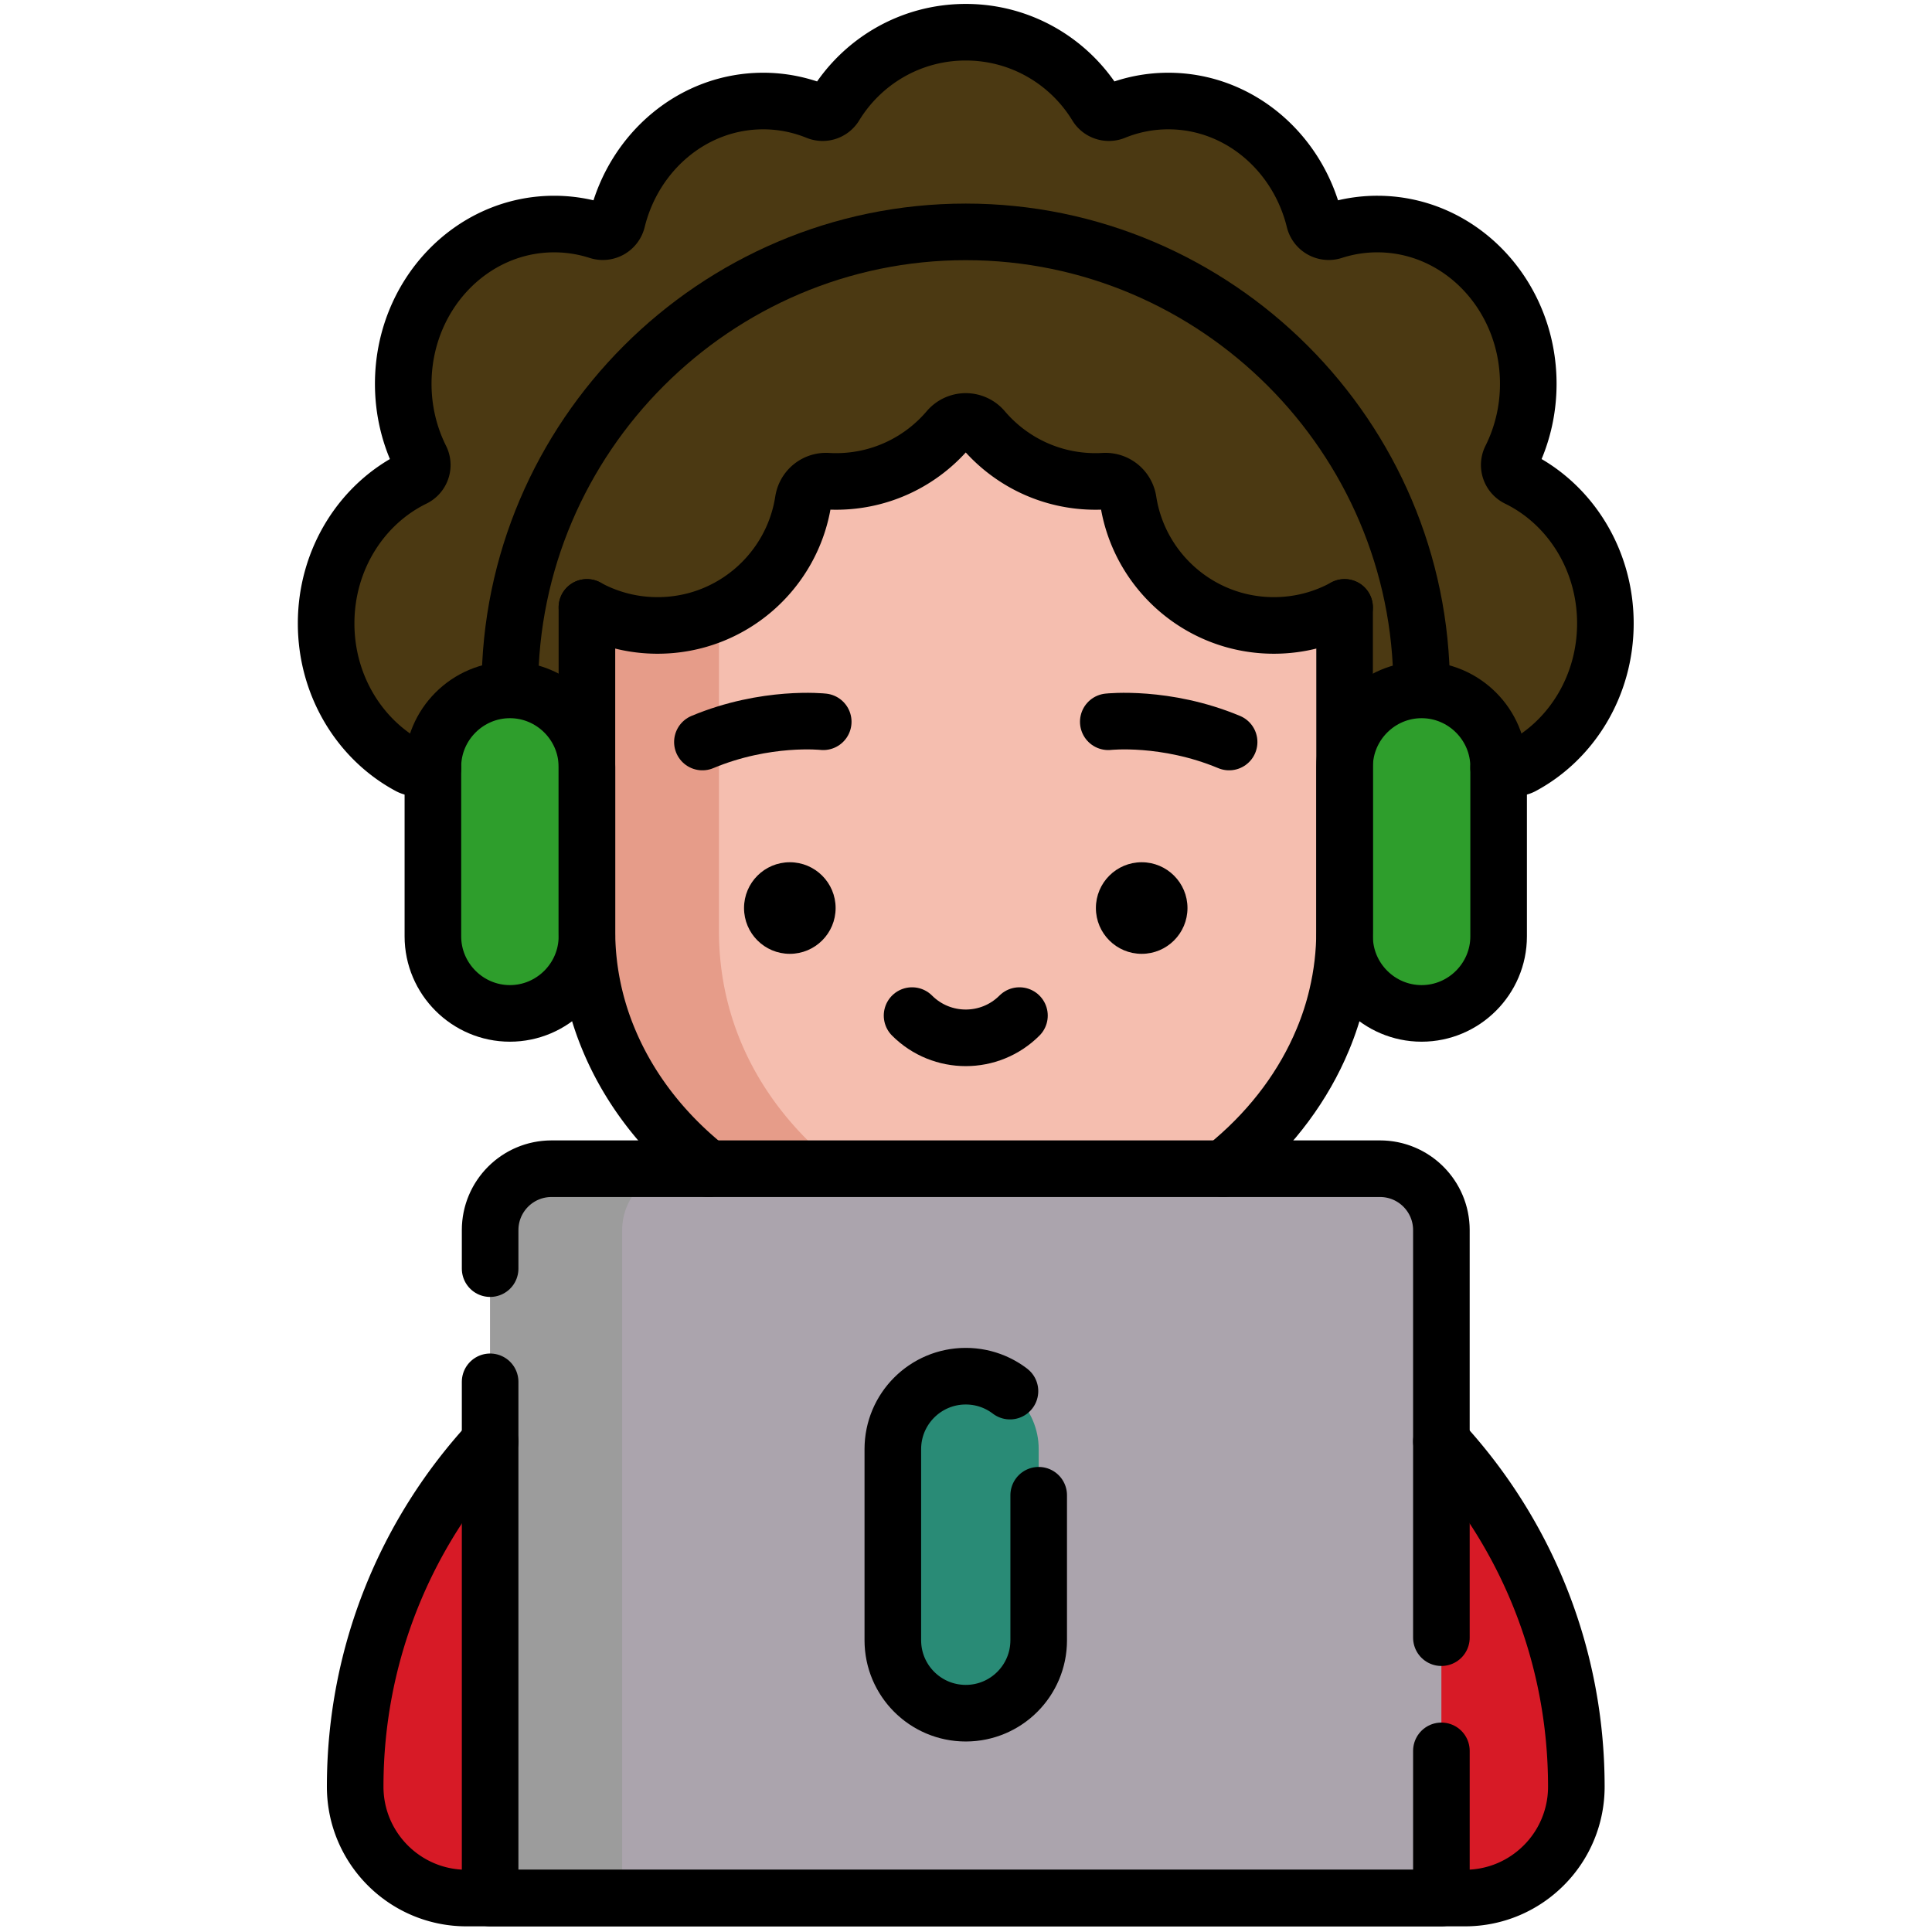
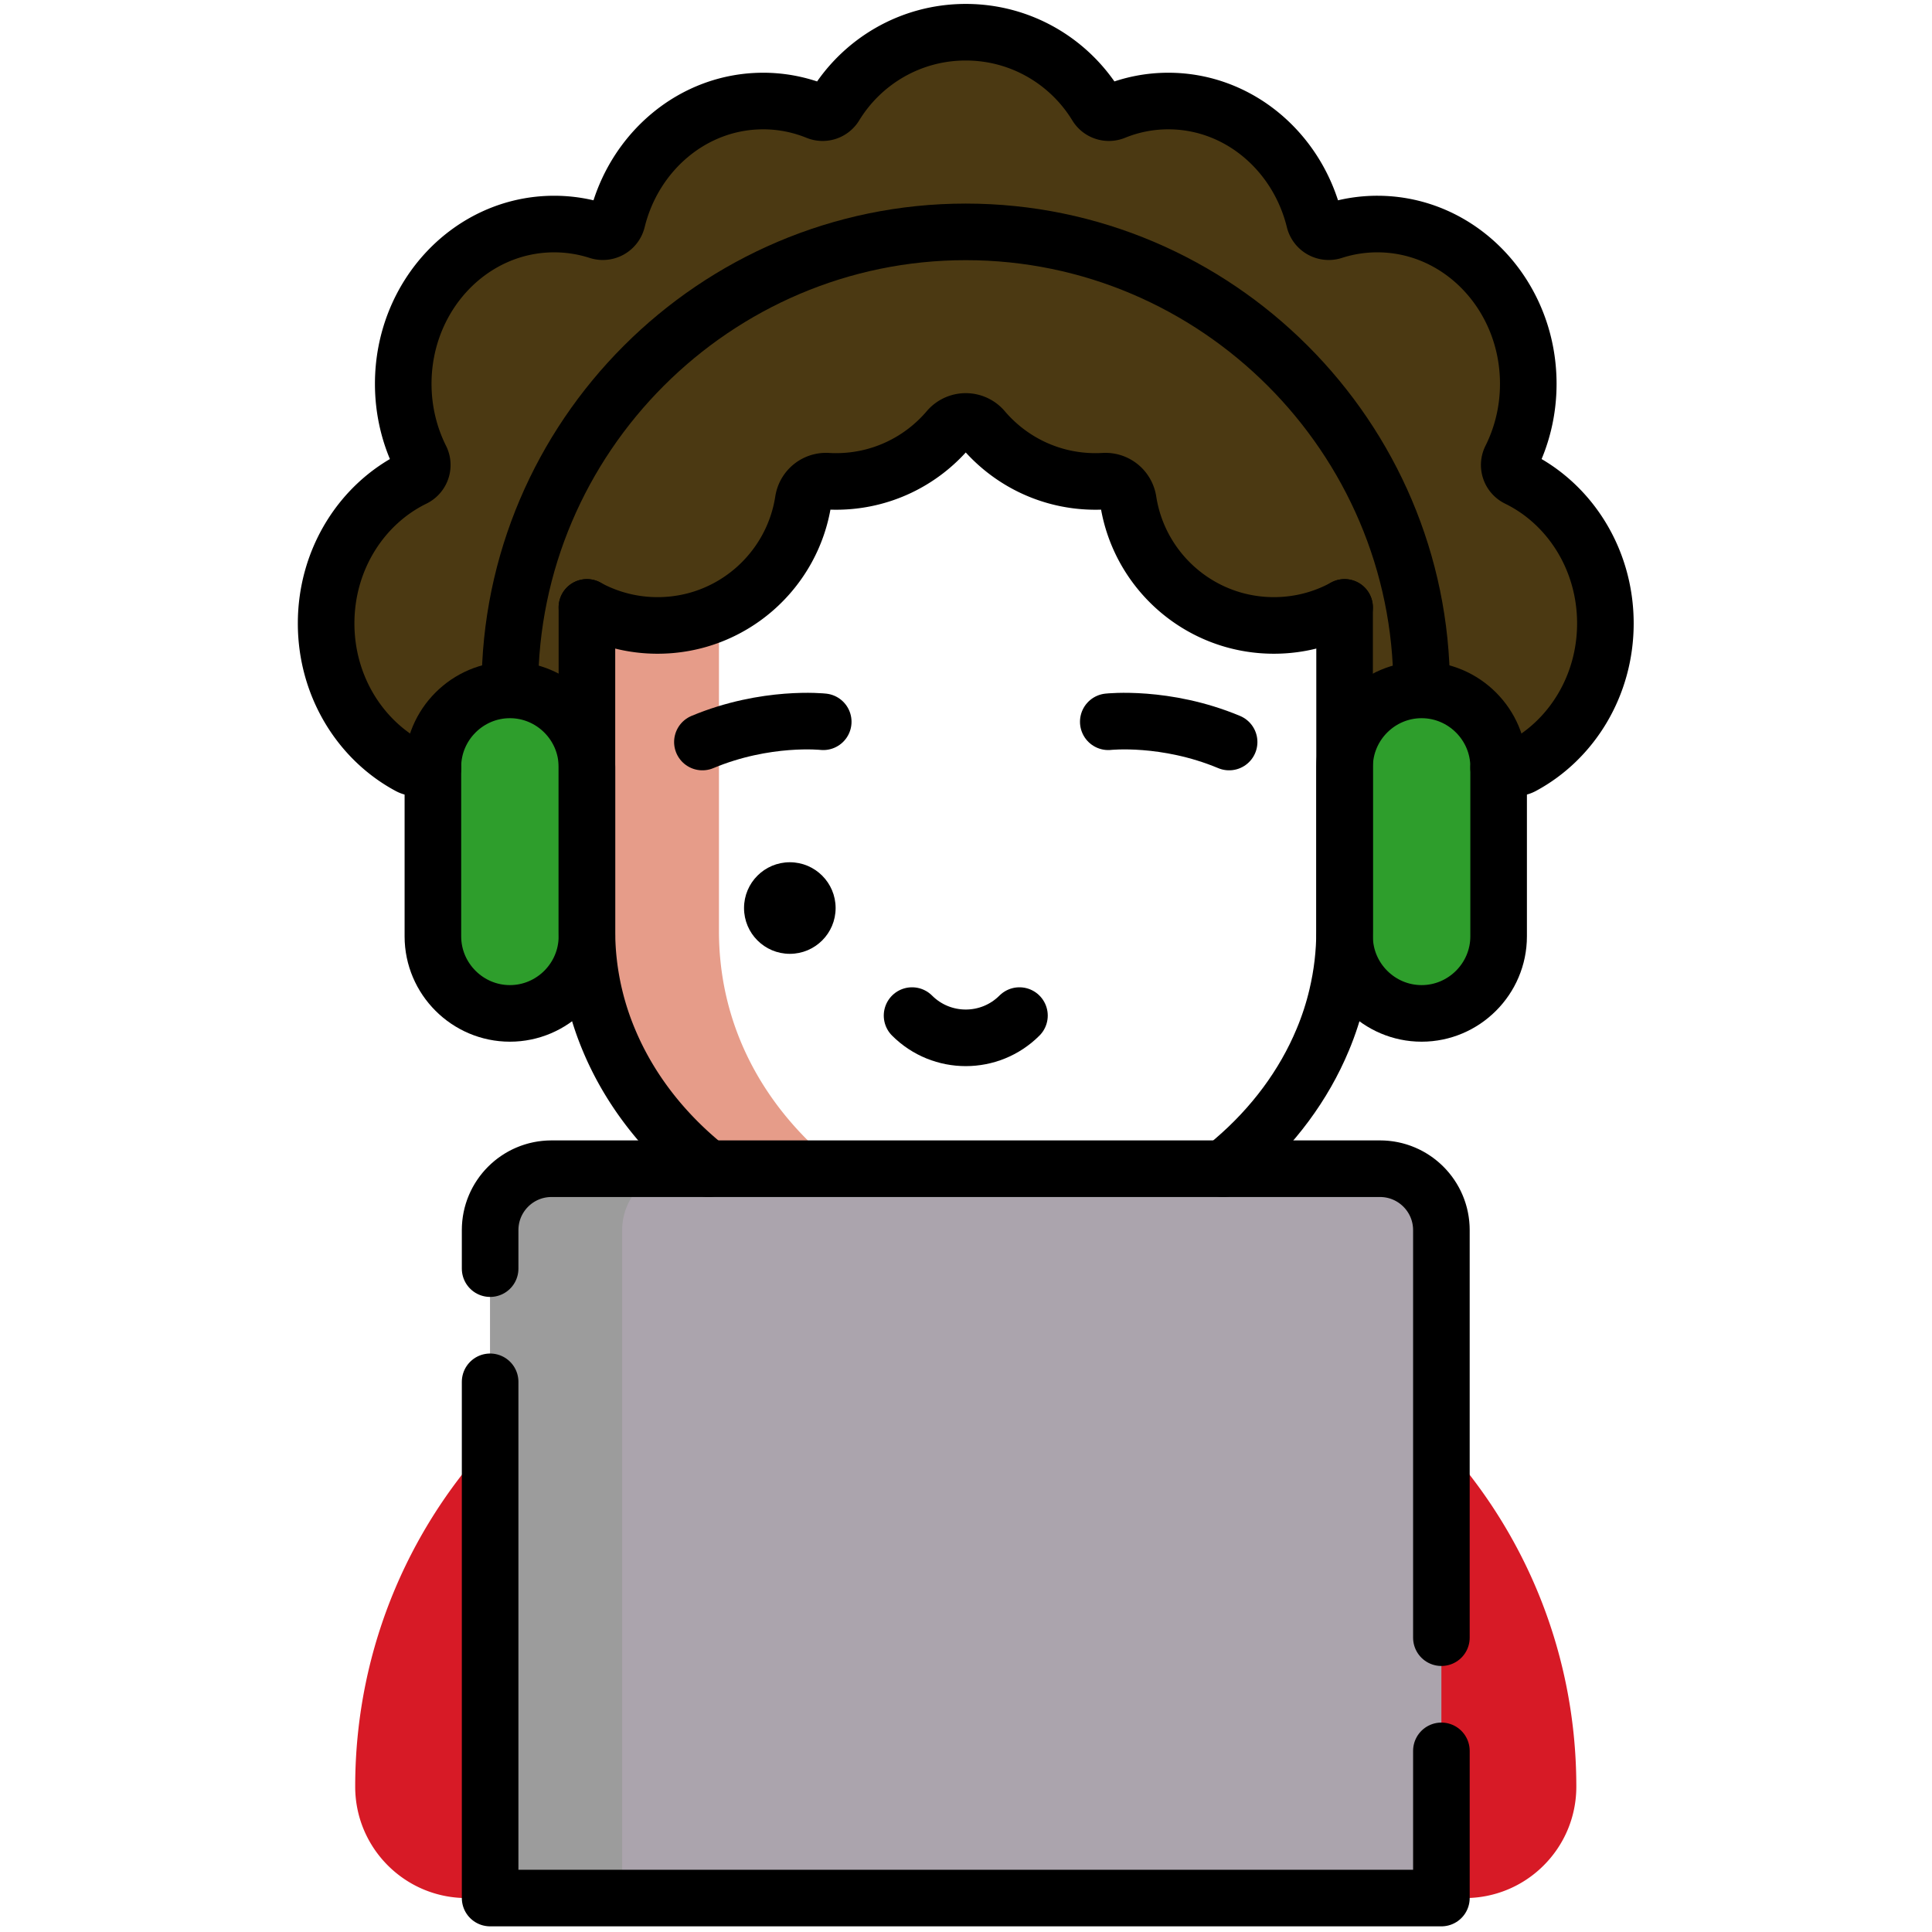
<svg xmlns="http://www.w3.org/2000/svg" version="1.1" width="512" height="512" x="0" y="0" viewBox="0 0 682.667 682.667" style="enable-background:new 0 0 512 512" xml:space="preserve" class="">
  <g>
    <defs>
      <clipPath id="a" clipPathUnits="userSpaceOnUse">
        <path d="M0 512h512V0H0Z" fill="#000000" opacity="1" data-original="#000000" />
      </clipPath>
    </defs>
    <g clip-path="url(#a)" transform="matrix(1.333 0 0 -1.333 0 682.667)">
-       <path d="M0 0v-85.79c0-5.87.69-11.59 2-17.13a74.5 74.5 0 0 1 3.78-11.63c13.82-33.31 50.97-57.15 94.64-57.15 27.72 0 52.84 9.62 71.01 25.16 10.44 8.939 18.59 19.84 23.64 31.99 1.57 3.75 2.84 7.65 3.77 11.63 1.31 5.54 2 11.26 2 17.13V0L100.42 82.853Z" style="fill-opacity:1;fill-rule:nonzero;stroke:none" transform="translate(155.58 351.12)" fill="#f5beaf" data-original="#faa68e" class="" opacity="1" />
      <path d="M0 0a117.59 117.59 0 0 0-17.85-1.36c-43.67 0-80.82 23.839-94.64 57.15-7.51 17.93-5.78 23.949-5.78 114.55l35 28.88V84.55C-83.27 38.85-44.58 6.88 0 0" style="fill-opacity:1;fill-rule:nonzero;stroke:none" transform="translate(273.85 180.78)" fill="#e69c89" data-original="#e09380" class="" opacity="1" />
      <path d="M0 0c0-16.53-8.96-30.85-22.01-37.83-.56-.3-1.19-.44-1.83-.44h-45.29V4.24A38.882 38.882 0 0 0-87.87-.54c-19.53 0-35.7 14.32-38.6 33.03a6.124 6.124 0 0 1-6.41 5.21c-11.845-.79-23.919 4.152-32.03 13.69a6.091 6.091 0 0 1-9.28 0c-8.103-9.529-20.175-14.481-32.03-13.69a6.124 6.124 0 0 1-6.41-5.21c-2.9-18.71-19.07-33.03-38.6-33.03-6.79 0-13.17 1.73-18.74 4.78v-42.51h-45.29c-.64 0-1.27.14-1.83.44-13.05 6.98-22.01 21.3-22.01 37.83 0 17.07 9.54 31.76 23.27 38.47 1.96.95 2.78 3.301 1.81 5.25-2.96 5.91-4.64 12.64-4.64 19.79 0 23.39 17.91 42.35 40.01 42.35 4.05 0 7.97-.64 11.66-1.83a3.92 3.92 0 0 1 5.04 2.79c4.47 18.201 20.11 31.65 38.71 31.65 5.03 0 9.85-1 14.29-2.8 1.74-.71 3.76-.06 4.74 1.55 7.12 11.68 19.98 19.49 34.66 19.49 14.68 0 27.54-7.81 34.66-19.49.98-1.61 3-2.26 4.74-1.55 4.44 1.81 9.26 2.8 14.29 2.8 18.6 0 34.24-13.449 38.71-31.65a3.92 3.92 0 0 1 5.04-2.79c3.69 1.19 7.61 1.83 11.66 1.83 22.1 0 40.01-18.96 40.01-42.35 0-7.15-1.68-13.88-4.64-19.79-.97-1.949-.15-4.3 1.81-5.25C-9.54 31.76 0 17.07 0 0" style="fill-opacity:1;fill-rule:nonzero;stroke:none" transform="translate(425.55 346.88)" fill="#4b3912" data-original="#ae583e" class="" opacity="1" />
      <path d="M0 0c0-8.15-3.3-15.54-8.65-20.88a29.412 29.412 0 0 0-20.88-8.65h-264.632c-16.31 0-29.53 13.219-29.53 29.53 0 37.26 15.1 70.989 39.52 95.409 24.42 24.421 58.15 39.521 95.41 39.521h53.832C-60.41 134.93 0 74.52 0 0" style="fill-opacity:1;fill-rule:nonzero;stroke:none" transform="translate(417.846 38.53)" fill="#d71a26" data-original="#82cd64" class="" opacity="1" />
      <path d="M0 0h-252.158v177.059c0 8.988 7.286 16.274 16.274 16.274h219.61c8.988 0 16.274-7.286 16.274-16.274Z" style="fill-opacity:1;fill-rule:nonzero;stroke:none" transform="translate(382.08 9)" fill="#aba4ad" data-original="#766d78" class="" opacity="1" />
      <path d="M0 0c-8.99 0-16.28-7.28-16.28-16.27v-177.06h-35v177.06C-51.28-7.28-43.99 0-35 0Z" style="fill-opacity:1;fill-rule:nonzero;stroke:none" transform="translate(181.2 202.33)" fill="#9c9c9c" data-original="#655e67" class="" opacity="1" />
-       <path d="M0 0c-10.678 0-19.333 8.656-19.333 19.333V70c0 10.678 8.655 19.333 19.333 19.333 10.678 0 19.333-8.655 19.333-19.333V19.333C19.333 8.656 10.678 0 0 0" style="fill-opacity:1;fill-rule:nonzero;stroke:none" transform="translate(256 58)" fill="#298b76" data-original="#cfb2ed" class="" opacity="1" />
      <path d="M0 0c-11.229 0-20.415 9.187-20.415 20.415v44.923c0 11.228 9.186 20.415 20.415 20.415 11.228 0 20.415-9.187 20.415-20.415V20.415C20.415 9.187 11.228 0 0 0" style="fill-opacity:1;fill-rule:nonzero;stroke:none" transform="translate(135.165 243.5)" fill="#2e9e2c" data-original="#9f66d8" class="" opacity="1" />
      <path d="M0 0c-11.228 0-20.415 9.187-20.415 20.415v44.923c0 11.228 9.187 20.415 20.415 20.415 11.229 0 20.415-9.187 20.415-20.415V20.415C20.415 9.187 11.229 0 0 0" style="fill-opacity:1;fill-rule:nonzero;stroke:none" transform="translate(376.835 243.5)" fill="#2e9e2c" data-original="#9f66d8" class="" opacity="1" />
      <path d="M0 0h-4.46c-.64 0-1.27.14-1.83.439C-19.34 7.42-28.3 21.739-28.3 38.27c0 17.07 9.54 31.759 23.27 38.469 1.96.95 2.78 3.301 1.81 5.25-2.96 5.91-4.64 12.641-4.64 19.79 0 23.391 17.91 42.351 40.01 42.351 4.05 0 7.97-.641 11.66-1.83a3.92 3.92 0 0 1 5.04 2.79c4.47 18.2 20.11 31.649 38.71 31.649 5.03 0 9.85-1 14.29-2.8a3.855 3.855 0 0 1 4.74 1.55c7.12 11.681 19.98 19.49 34.66 19.49 14.68 0 27.54-7.809 34.66-19.49.98-1.609 3-2.26 4.74-1.55 4.44 1.811 9.26 2.8 14.29 2.8 18.6 0 34.24-13.449 38.71-31.649a3.92 3.92 0 0 1 5.04-2.79 37.965 37.965 0 0 0 11.66 1.83c22.1 0 40.01-18.96 40.01-42.351 0-7.149-1.68-13.88-4.64-19.79-.97-1.949-.15-4.3 1.81-5.25 13.73-6.71 23.27-21.399 23.27-38.469 0-16.531-8.96-30.85-22.01-37.831A3.873 3.873 0 0 0 286.96 0h-4.46" style="stroke-width:15;stroke-linecap:round;stroke-linejoin:round;stroke-miterlimit:10;stroke-dasharray:none;stroke-opacity:1" transform="translate(114.75 308.61)" fill="none" stroke="#000000" stroke-width="15" stroke-linecap="round" stroke-linejoin="round" stroke-miterlimit="10" stroke-dasharray="none" stroke-opacity="" data-original="#000000" class="" />
      <path d="M0 0v-85.79c0-5.87.69-11.59 2-17.13a74.5 74.5 0 0 1 3.78-11.63c5.48-13.2 14.62-24.91 26.38-34.24" style="stroke-width:15;stroke-linecap:round;stroke-linejoin:round;stroke-miterlimit:10;stroke-dasharray:none;stroke-opacity:1" transform="translate(155.58 351.12)" fill="none" stroke="#000000" stroke-width="15" stroke-linecap="round" stroke-linejoin="round" stroke-miterlimit="10" stroke-dasharray="none" stroke-opacity="" data-original="#000000" class="" />
      <path d="M0 0v-85.79c0-5.87-.69-11.59-2-17.13-.93-3.98-2.2-7.88-3.77-11.63-5.05-12.15-13.2-23.051-23.64-31.99-.9-.771-1.81-1.521-2.74-2.25" style="stroke-width:15;stroke-linecap:round;stroke-linejoin:round;stroke-miterlimit:10;stroke-dasharray:none;stroke-opacity:1" transform="translate(356.42 351.12)" fill="none" stroke="#000000" stroke-width="15" stroke-linecap="round" stroke-linejoin="round" stroke-miterlimit="10" stroke-dasharray="none" stroke-opacity="" data-original="#000000" class="" />
      <path d="M0 0c0-6.704-5.435-12.138-12.138-12.138-6.704 0-12.138 5.434-12.138 12.138 0 6.703 5.434 12.138 12.138 12.138C-5.435 12.138 0 6.703 0 0" style="fill-opacity:1;fill-rule:nonzero;stroke:none" transform="translate(221.503 271.428)" fill="#000000" data-original="#000000" />
      <path d="M0 0s-15.142 1.683-32.032-5.369" style="stroke-width:15;stroke-linecap:round;stroke-linejoin:round;stroke-miterlimit:10;stroke-dasharray:none;stroke-opacity:1" transform="translate(218.221 320.804)" fill="none" stroke="#000000" stroke-width="15" stroke-linecap="round" stroke-linejoin="round" stroke-miterlimit="10" stroke-dasharray="none" stroke-opacity="" data-original="#000000" class="" />
-       <path d="M0 0c0-6.704 5.435-12.138 12.138-12.138 6.704 0 12.138 5.434 12.138 12.138 0 6.703-5.434 12.138-12.138 12.138C5.435 12.138 0 6.703 0 0" style="fill-opacity:1;fill-rule:nonzero;stroke:none" transform="translate(290.497 271.428)" fill="#000000" data-original="#000000" />
      <path d="M0 0s15.142 1.683 32.032-5.369" style="stroke-width:15;stroke-linecap:round;stroke-linejoin:round;stroke-miterlimit:10;stroke-dasharray:none;stroke-opacity:1" transform="translate(293.779 320.804)" fill="none" stroke="#000000" stroke-width="15" stroke-linecap="round" stroke-linejoin="round" stroke-miterlimit="10" stroke-dasharray="none" stroke-opacity="" data-original="#000000" class="" />
-       <path d="M0 0c-22.21-24.05-35.77-56.18-35.77-91.489 0-16.311 13.22-29.531 29.53-29.531H258.4c8.15 0 15.54 3.3 20.88 8.651a29.41 29.41 0 0 1 8.65 20.88c0 35.309-13.56 67.46-35.77 91.51" style="stroke-width:15;stroke-linecap:round;stroke-linejoin:round;stroke-miterlimit:10;stroke-dasharray:none;stroke-opacity:1" transform="translate(129.92 130.02)" fill="none" stroke="#000000" stroke-width="15" stroke-linecap="round" stroke-linejoin="round" stroke-miterlimit="10" stroke-dasharray="none" stroke-opacity="" data-original="#000000" class="" />
      <path d="M0 0h-252.158v177.059c0 8.988 7.286 16.274 16.274 16.274h219.61c8.988 0 16.274-7.286 16.274-16.274Z" style="stroke-width:15;stroke-linecap:round;stroke-linejoin:round;stroke-miterlimit:10;stroke-dasharray:389, 30;stroke-dashoffset:0;stroke-opacity:1" transform="translate(382.08 9)" fill="none" stroke="#000000" stroke-width="15" stroke-linecap="round" stroke-linejoin="round" stroke-miterlimit="10" stroke-dasharray="389, 30" stroke-dashoffset="0" stroke-opacity="" data-original="#000000" class="" />
-       <path d="M0 0v0c-10.678 0-19.333 8.656-19.333 19.333V70c0 10.678 8.655 19.333 19.333 19.333 10.678 0 19.333-8.655 19.333-19.333V19.333C19.333 8.656 10.678 0 0 0Z" style="stroke-width:15;stroke-linecap:round;stroke-linejoin:round;stroke-miterlimit:10;stroke-dasharray:124, 30;stroke-dashoffset:0;stroke-opacity:1" transform="translate(256 58)" fill="none" stroke="#000000" stroke-width="15" stroke-linecap="round" stroke-linejoin="round" stroke-miterlimit="10" stroke-dasharray="124, 30" stroke-dashoffset="0" stroke-opacity="" data-original="#000000" class="" />
      <path d="M0 0a38.882 38.882 0 0 1 18.74-4.78c19.525 0 35.699 14.323 38.597 33.03.487 3.143 3.239 5.393 6.413 5.207a38.265 38.265 0 0 1 2.28-.067c11.921 0 22.589 5.34 29.752 13.756a6.083 6.083 0 0 0 9.276 0c7.163-8.416 17.831-13.756 29.752-13.756.766 0 1.525.022 2.279.067 3.175.186 5.927-2.064 6.413-5.207C146.401 9.543 162.575-4.78 182.1-4.78c6.79 0 13.17 1.73 18.74 4.78" style="stroke-width:15;stroke-linecap:round;stroke-linejoin:round;stroke-miterlimit:10;stroke-dasharray:none;stroke-opacity:1" transform="translate(155.58 351.12)" fill="none" stroke="#000000" stroke-width="15" stroke-linecap="round" stroke-linejoin="round" stroke-miterlimit="10" stroke-dasharray="none" stroke-opacity="" data-original="#000000" class="" />
      <path d="M0 0v0c-11.229 0-20.415 9.187-20.415 20.415v44.923c0 11.228 9.186 20.415 20.415 20.415 11.228 0 20.415-9.187 20.415-20.415V20.415C20.415 9.187 11.228 0 0 0Z" style="stroke-width:15;stroke-linecap:round;stroke-linejoin:round;stroke-miterlimit:10;stroke-dasharray:none;stroke-opacity:1" transform="translate(135.165 243.5)" fill="none" stroke="#000000" stroke-width="15" stroke-linecap="round" stroke-linejoin="round" stroke-miterlimit="10" stroke-dasharray="none" stroke-opacity="" data-original="#000000" class="" />
      <path d="M0 0v0c-11.228 0-20.415 9.187-20.415 20.415v44.923c0 11.228 9.187 20.415 20.415 20.415 11.229 0 20.415-9.187 20.415-20.415V20.415C20.415 9.187 11.229 0 0 0Z" style="stroke-width:15;stroke-linecap:round;stroke-linejoin:round;stroke-miterlimit:10;stroke-dasharray:none;stroke-opacity:1" transform="translate(376.835 243.5)" fill="none" stroke="#000000" stroke-width="15" stroke-linecap="round" stroke-linejoin="round" stroke-miterlimit="10" stroke-dasharray="none" stroke-opacity="" data-original="#000000" class="" />
      <path d="M0 0c0 66.464 54.379 120.844 120.843 120.844S241.687 66.464 241.687 0" style="stroke-width:15;stroke-linecap:round;stroke-linejoin:round;stroke-miterlimit:10;stroke-dasharray:none;stroke-opacity:1" transform="translate(135.157 329.821)" fill="none" stroke="#000000" stroke-width="15" stroke-linecap="round" stroke-linejoin="round" stroke-miterlimit="10" stroke-dasharray="none" stroke-opacity="" data-original="#000000" class="" />
      <path d="M0 0c-7.861-7.861-20.606-7.861-28.468 0" style="stroke-width:15;stroke-linecap:round;stroke-linejoin:round;stroke-miterlimit:10;stroke-dasharray:none;stroke-opacity:1" transform="translate(270.234 242.92)" fill="none" stroke="#000000" stroke-width="15" stroke-linecap="round" stroke-linejoin="round" stroke-miterlimit="10" stroke-dasharray="none" stroke-opacity="" data-original="#000000" class="" />
    </g>
  </g>
</svg>